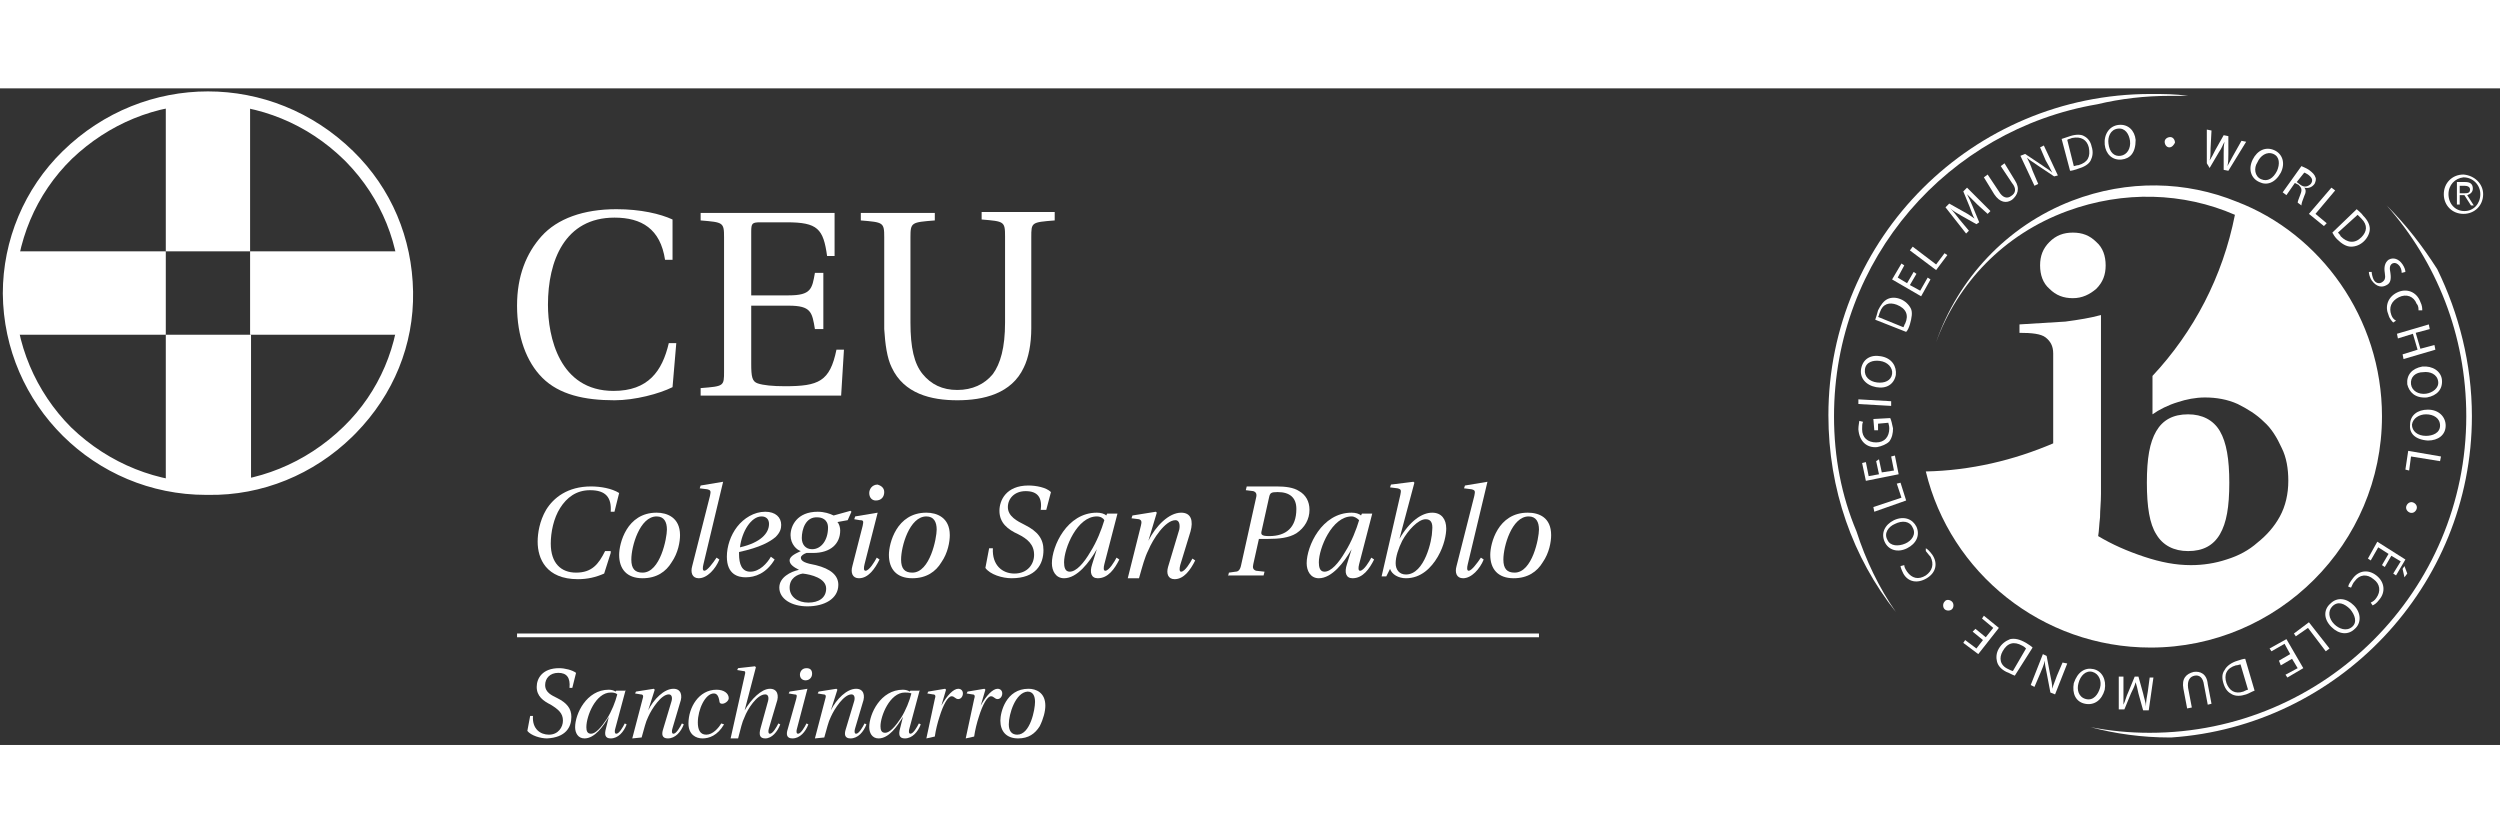
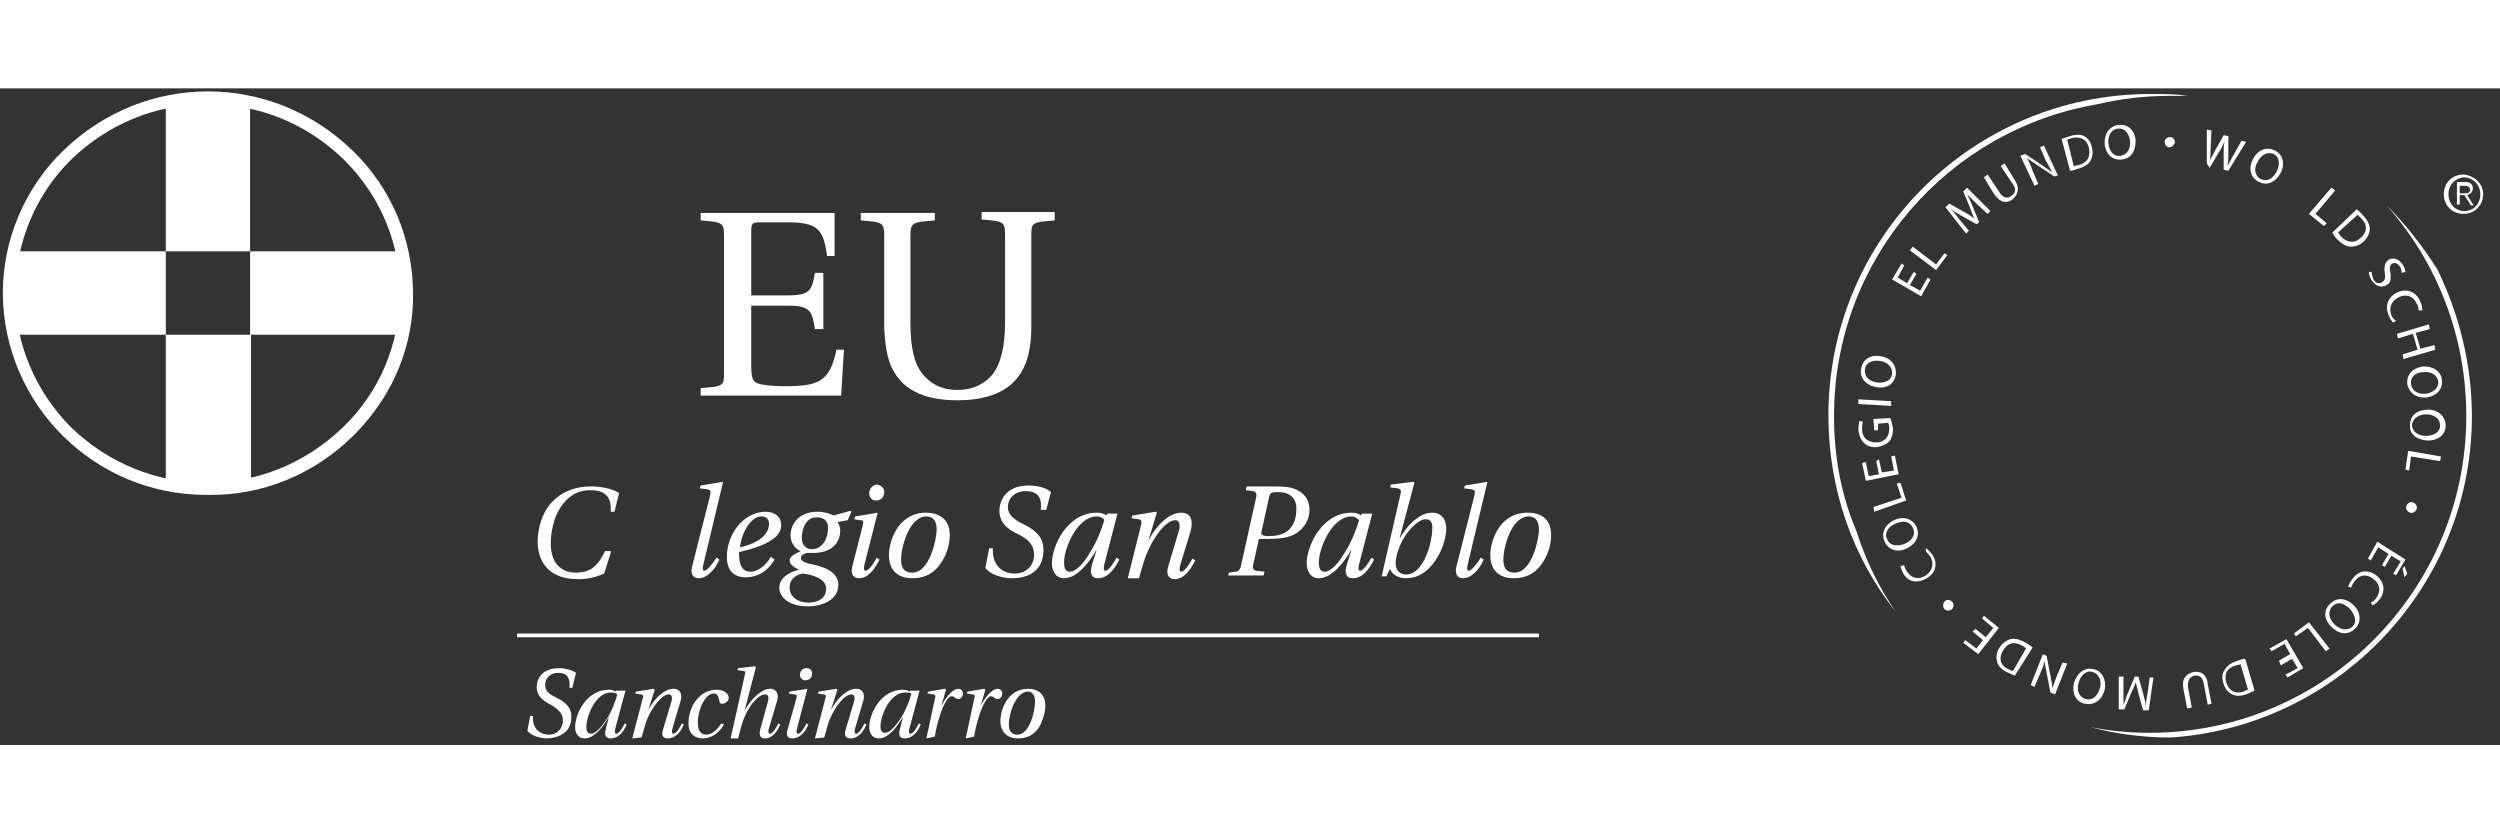
<svg xmlns="http://www.w3.org/2000/svg" version="1.1" id="LOGO_CEU_CC" x="0px" y="0px" viewBox="0 0 266.9 70.1" style="enable-background:new 0 0 266.9 70.1;" xml:space="preserve" width="180" height="60px">
  <rect x="0" y="0" width="266.9" height="70.1" fill="#333333" stroke="none" />
  <style type="text/css">
	.st0{fill:#FFFFFF;}
</style>
  <g>
    <g>
      <path class="st0" d="M256.7,52.2l-0.2-0.9l0.2-0.3l0.3,0.8L256.7,52.2z M254.3,50.9l0.7-1.2l-1.1-0.7l-0.8,1.4l-0.3-0.2l1-1.8    l3,1.9l-1,1.7l-0.3-0.2l0.8-1.3l-1-0.6l-0.7,1.2L254.3,50.9z" />
      <path class="st0" d="M250.7,53.2c0-0.2,0.2-0.5,0.5-0.9c0.6-0.8,1.6-1,2.5-0.3c0.9,0.7,1,1.8,0.3,2.6c-0.3,0.4-0.5,0.5-0.7,0.6    l-0.2-0.3c0.2-0.1,0.4-0.2,0.6-0.5c0.5-0.7,0.4-1.5-0.3-2c-0.7-0.6-1.5-0.5-2,0.2c-0.2,0.2-0.3,0.5-0.4,0.7L250.7,53.2z" />
      <path class="st0" d="M248.8,55c0.7-0.7,1.7-0.6,2.5,0.2c0.8,0.8,0.8,1.9,0.1,2.5c-0.7,0.7-1.7,0.6-2.5-0.2    C248,56.6,248.1,55.6,248.8,55L248.8,55z M249,55.3c-0.5,0.5-0.4,1.3,0.2,1.9c0.5,0.5,1.3,0.8,1.9,0.3c0.6-0.5,0.3-1.3-0.2-1.9    C250.3,55,249.6,54.7,249,55.3L249,55.3z" />
      <path class="st0" d="M248.7,59.8l-0.4,0.3l-1.9-2.5l-1.3,0.9l-0.2-0.3l1.6-1.2L248.7,59.8z" />
      <path class="st0" d="M243.3,61.1l1.2-0.7l-0.6-1.1l-1.4,0.8l-0.2-0.3l1.8-1l1.8,3.1l-1.7,1l-0.2-0.3l1.3-0.7l-0.6-1l-1.2,0.7    L243.3,61.1z" />
      <path class="st0" d="M240.7,64.3c-0.3,0.1-0.6,0.3-0.9,0.4c-0.6,0.2-1.1,0.2-1.5,0c-0.4-0.2-0.7-0.5-0.9-1.1    c-0.2-0.6-0.2-1.1,0.1-1.5c0.2-0.4,0.7-0.8,1.4-1c0.3-0.1,0.6-0.2,0.8-0.2L240.7,64.3z M239.2,61.5c-0.1,0-0.3,0.1-0.5,0.1    c-1,0.3-1.3,1-1,1.9c0.3,0.8,0.9,1.2,1.8,0.9c0.2-0.1,0.4-0.2,0.5-0.2L239.2,61.5z" />
      <path class="st0" d="M235.7,65.8l-0.4-2.1c-0.1-0.8-0.5-1.1-1-1c-0.5,0.1-0.8,0.5-0.7,1.3l0.4,2.1l-0.5,0.1l-0.4-2.1    c-0.2-1.1,0.3-1.6,1.1-1.8c0.7-0.1,1.4,0.2,1.5,1.3l0.4,2.1L235.7,65.8z" />
      <path class="st0" d="M226.7,64.2c0,0.5,0,1.1,0,1.6l0,0c0.2-0.4,0.3-0.9,0.5-1.3l0.7-1.7h0.4l0.5,1.8c0.1,0.5,0.3,1,0.3,1.4l0,0    c0-0.5,0.1-1.1,0.2-1.6l0.2-1.5h0.4l-0.5,3.5h-0.6l-0.5-1.8c-0.1-0.5-0.2-0.9-0.3-1.2l0,0c-0.1,0.4-0.3,0.8-0.5,1.2l-0.7,1.7h-0.6    v-3.5h0.5L226.7,64.2z" />
      <path class="st0" d="M223.5,62c0.9,0.2,1.4,1.1,1.2,2.2c-0.3,1.1-1.1,1.7-2.1,1.5c-1-0.2-1.4-1.1-1.2-2.2    C221.8,62.3,222.6,61.8,223.5,62L223.5,62z M223.4,62.3c-0.7-0.2-1.3,0.4-1.5,1.2c-0.2,0.7,0,1.5,0.8,1.7c0.8,0.2,1.3-0.5,1.5-1.2    C224.4,63.3,224.1,62.5,223.4,62.3L223.4,62.3z" />
      <path class="st0" d="M220.7,61.4l-1.3,3.3l-0.5-0.2l-0.4-2.1c-0.1-0.5-0.2-0.9-0.2-1.3l0,0c-0.1,0.5-0.3,0.9-0.5,1.4l-0.6,1.4    l-0.4-0.2l1.3-3.3l0.4,0.2l0.4,2.1c0.1,0.5,0.2,0.9,0.2,1.4l0,0c0.1-0.4,0.3-0.8,0.5-1.4l0.6-1.4L220.7,61.4z" />
      <path class="st0" d="M215.1,62.7c-0.3-0.1-0.6-0.3-0.9-0.4c-0.6-0.3-0.9-0.7-1-1.1c-0.1-0.4-0.1-0.9,0.2-1.4    c0.3-0.5,0.7-0.8,1.2-1c0.5-0.1,1,0,1.7,0.4c0.3,0.2,0.5,0.3,0.7,0.5L215.1,62.7z M216.3,59.8c-0.1-0.1-0.2-0.2-0.4-0.3    c-0.9-0.5-1.6-0.3-2.1,0.6c-0.4,0.7-0.3,1.5,0.6,1.9c0.2,0.1,0.4,0.2,0.5,0.2L216.3,59.8z" />
      <path class="st0" d="M210.9,57.7l1.1,0.9l0.8-1l-1.2-1l0.2-0.3l1.6,1.3l-2.2,2.8l-1.6-1.2l0.2-0.3l1.2,0.9l0.7-0.9l-1.1-0.9    L210.9,57.7z" />
      <path class="st0" d="M208.4,54.8c0.2,0.2,0.2,0.6,0,0.8c-0.2,0.2-0.6,0.2-0.8,0c-0.2-0.2-0.2-0.6,0-0.8    C207.8,54.5,208.2,54.6,208.4,54.8L208.4,54.8z" />
      <path class="st0" d="M205.6,49.1c0.2,0.1,0.4,0.3,0.7,0.7c0.6,0.9,0.4,1.9-0.6,2.5c-1,0.6-2,0.4-2.5-0.5c-0.2-0.4-0.3-0.7-0.3-0.8    l0.4-0.1c0,0.2,0.1,0.4,0.3,0.7c0.5,0.7,1.2,0.9,2,0.4c0.7-0.5,0.9-1.2,0.5-2c-0.2-0.2-0.4-0.5-0.5-0.6L205.6,49.1z" />
      <path class="st0" d="M204.6,46.8c0.4,0.9,0,1.8-1,2.3c-1,0.5-2,0.2-2.4-0.7c-0.4-0.9,0-1.8,1-2.3C203.3,45.6,204.2,46,204.6,46.8    L204.6,46.8z M204.2,46.9c-0.3-0.7-1.1-0.8-1.9-0.4c-0.7,0.3-1.2,1-0.8,1.7c0.3,0.7,1.2,0.7,1.9,0.4S204.6,47.6,204.2,46.9    L204.2,46.9z" />
      <path class="st0" d="M200.1,45.2l-0.1-0.5l3-1l-0.5-1.5l0.4-0.1l0.6,1.9L200.1,45.2z" />
      <path class="st0" d="M200.6,39.6l0.3,1.4l1.3-0.2l-0.3-1.5l0.4-0.1l0.4,2l-3.5,0.7l-0.4-1.9l0.4-0.1l0.3,1.5l1.1-0.2l-0.3-1.4    L200.6,39.6z" />
      <path class="st0" d="M201.8,35.2c0.1,0.2,0.2,0.6,0.3,1.1c0,0.5-0.1,1-0.4,1.4c-0.3,0.3-0.8,0.5-1.3,0.6c-1.1,0.1-1.9-0.6-2-1.9    c0-0.4,0.1-0.8,0.1-0.9l0.4,0.1c-0.1,0.2-0.1,0.4-0.1,0.8c0,0.9,0.6,1.4,1.5,1.4s1.4-0.6,1.4-1.5c0-0.3-0.1-0.5-0.1-0.6l-1.1,0.1    v0.7h-0.4l-0.1-1.2L201.8,35.2z" />
      <path class="st0" d="M198.4,33.2l3.5,0.2v0.5l-3.5-0.2V33.2z" />
      <path class="st0" d="M202.4,30.6c-0.2,1-1,1.5-2.1,1.3c-1.1-0.2-1.8-1-1.6-2c0.2-1,1-1.5,2.1-1.3C202,28.8,202.5,29.7,202.4,30.6    L202.4,30.6z M202,30.5c0.1-0.7-0.5-1.3-1.3-1.4c-0.7-0.1-1.5,0.1-1.6,0.9c-0.1,0.8,0.5,1.3,1.3,1.4    C201.2,31.5,201.9,31.2,202,30.5L202,30.5z" />
-       <path class="st0" d="M200.2,24.7c0.1-0.3,0.2-0.6,0.3-1c0.3-0.6,0.6-1,1-1.2s0.9-0.2,1.4,0c0.5,0.2,0.9,0.6,1.1,1    c0.2,0.4,0.1,1-0.1,1.7c-0.1,0.3-0.2,0.6-0.4,0.8L200.2,24.7z M203.2,25.5c0.1-0.1,0.1-0.3,0.2-0.4c0.4-0.9,0.1-1.6-0.9-2    c-0.8-0.3-1.5-0.1-1.8,0.8c-0.1,0.2-0.1,0.4-0.2,0.5L203.2,25.5z" />
      <path class="st0" d="M204.6,19.8l-0.7,1.2l1.1,0.6l0.8-1.4l0.3,0.2l-1,1.8l-3.1-1.8l1-1.7l0.3,0.2l-0.7,1.3l1,0.6l0.7-1.2    L204.6,19.8z" />
      <path class="st0" d="M203.9,17.3l0.3-0.4l2.5,1.9l0.9-1.2l0.3,0.2l-1.2,1.6L203.9,17.3z" />
      <path class="st0" d="M211.1,12.4c-0.4-0.4-0.8-0.8-1.1-1.1l0,0c0.2,0.4,0.4,0.8,0.6,1.3l0.7,1.7l-0.3,0.2l-1.6-0.9    c-0.5-0.3-0.9-0.5-1.2-0.8l0,0c0.3,0.3,0.7,0.8,1,1.2l1,1.2l-0.3,0.3l-2.2-2.8l0.4-0.4l1.6,0.9c0.4,0.2,0.8,0.5,1.1,0.7l0,0    c-0.2-0.3-0.3-0.7-0.5-1.2l-0.7-1.7l0.4-0.4l2.5,2.5l-0.3,0.3L211.1,12.4z" />
      <path class="st0" d="M212.2,9.2l1.2,1.8c0.4,0.7,0.9,0.8,1.3,0.5c0.5-0.3,0.6-0.8,0.1-1.4l-1.2-1.8l0.4-0.3l1.1,1.8    c0.6,0.9,0.3,1.6-0.3,2.1c-0.6,0.4-1.3,0.3-1.9-0.6l-1.1-1.8L212.2,9.2z" />
      <path class="st0" d="M217.2,10.4l-1.5-3.2l0.5-0.2l1.8,1.2c0.4,0.3,0.8,0.5,1.1,0.8l0,0c-0.2-0.4-0.4-0.8-0.7-1.3l-0.6-1.4    l0.4-0.2l1.5,3.2l-0.4,0.1l-1.8-1.2c-0.4-0.3-0.8-0.5-1.1-0.8l0,0c0.2,0.4,0.4,0.8,0.6,1.4l0.6,1.4L217.2,10.4z" />
      <path class="st0" d="M220.1,5.4c0.3-0.1,0.6-0.2,0.9-0.3c0.6-0.2,1.2-0.2,1.5,0c0.4,0.2,0.7,0.6,0.8,1.1c0.2,0.6,0.1,1.1-0.1,1.5    c-0.2,0.4-0.7,0.7-1.4,0.9c-0.3,0.1-0.6,0.2-0.8,0.2L220.1,5.4z M221.4,8.3c0.1,0,0.3-0.1,0.5-0.1c1-0.3,1.3-0.9,1.1-1.9    c-0.2-0.8-0.8-1.2-1.8-1c-0.2,0.1-0.4,0.1-0.5,0.2L221.4,8.3z" />
      <path class="st0" d="M226.5,7.6c-1,0.1-1.7-0.6-1.8-1.6c-0.1-1.1,0.5-2,1.5-2.1c1-0.1,1.7,0.6,1.8,1.6    C228,6.9,227.4,7.5,226.5,7.6L226.5,7.6z M226.4,7.2c0.7-0.1,1.1-0.8,1-1.6c-0.1-0.7-0.5-1.4-1.3-1.3c-0.8,0.1-1.1,0.9-1,1.6    C225.2,6.8,225.7,7.3,226.4,7.2L226.4,7.2z" />
      <path class="st0" d="M231.6,6.3c-0.3,0-0.5-0.3-0.5-0.6c0-0.3,0.3-0.5,0.6-0.5s0.5,0.3,0.5,0.6C232.1,6,231.9,6.3,231.6,6.3    L231.6,6.3z" />
      <path class="st0" d="M235.6,8V4.4l0.5,0.1L236,6.4c0,0.5,0,0.9-0.1,1.3l0,0c0.2-0.3,0.4-0.7,0.6-1.1l0.9-1.6l0.5,0.1v1.9    c0,0.4,0,0.9-0.1,1.3l0,0c0.2-0.4,0.4-0.7,0.6-1.1l0.9-1.6l0.5,0.1l-1.9,3.1l-0.5-0.1V6.9c0-0.5,0-0.8,0.1-1.2l0,0    c-0.2,0.3-0.3,0.7-0.6,1.1l-1,1.7L235.6,8z" />
      <path class="st0" d="M241.2,10c-0.9-0.4-1.2-1.4-0.7-2.4s1.4-1.4,2.3-1s1.2,1.4,0.7,2.4C242.9,10.1,242,10.4,241.2,10L241.2,10z     M241.4,9.7c0.7,0.3,1.3-0.1,1.7-0.9c0.3-0.7,0.3-1.5-0.4-1.8c-0.7-0.3-1.4,0.2-1.7,0.9C240.6,8.5,240.7,9.4,241.4,9.7L241.4,9.7z    " />
-       <path class="st0" d="M245.7,8.3c0.2,0.1,0.5,0.2,0.8,0.4c0.4,0.3,0.6,0.5,0.7,0.8c0.1,0.2,0,0.5-0.1,0.7c-0.3,0.4-0.7,0.5-1.1,0.4    l0,0c0.2,0.2,0.2,0.5,0,0.9c-0.2,0.5-0.3,0.8-0.3,1l-0.4-0.3c0-0.1,0.1-0.4,0.3-0.9c0.2-0.5,0.1-0.7-0.2-1l-0.4-0.2l-0.9,1.3    l-0.4-0.3L245.7,8.3z M245.2,10l0.4,0.3c0.4,0.3,0.8,0.2,1.1-0.1c0.3-0.4,0.1-0.7-0.3-1C246.2,9.1,246.1,9,246,9L245.2,10z" />
      <path class="st0" d="M248.9,10.6l0.4,0.3l-2.1,2.5l1.2,1l-0.3,0.3l-1.6-1.3L248.9,10.6z" />
      <path class="st0" d="M251.6,12.9c0.2,0.2,0.5,0.4,0.7,0.7c0.5,0.5,0.7,1,0.7,1.4c0,0.4-0.2,0.9-0.6,1.3c-0.4,0.4-0.9,0.6-1.4,0.6    c-0.5,0-1-0.3-1.5-0.8c-0.2-0.2-0.4-0.5-0.5-0.7L251.6,12.9z M249.6,15.4c0.1,0.1,0.2,0.2,0.3,0.4c0.7,0.7,1.5,0.8,2.2,0.1    c0.6-0.6,0.7-1.3,0-2c-0.2-0.2-0.3-0.3-0.4-0.4L249.6,15.4z" />
      <path class="st0" d="M253.2,19.6c0,0.2,0.1,0.6,0.2,0.8c0.2,0.4,0.6,0.5,0.9,0.3s0.4-0.4,0.3-1c-0.1-0.6,0-1.1,0.4-1.4    c0.5-0.3,1.1-0.1,1.5,0.5c0.2,0.3,0.3,0.6,0.3,0.8l-0.4,0.1c0-0.1,0-0.4-0.2-0.7c-0.3-0.4-0.6-0.4-0.8-0.3c-0.3,0.2-0.3,0.5-0.2,1    c0.1,0.7,0,1.1-0.4,1.3c-0.5,0.3-1.1,0.2-1.6-0.5c-0.2-0.3-0.3-0.7-0.3-0.9L253.2,19.6z" />
      <path class="st0" d="M255.5,25c-0.1-0.1-0.4-0.4-0.5-0.8c-0.4-0.9-0.1-1.9,0.9-2.4c1-0.5,2.1-0.1,2.5,1c0.2,0.4,0.2,0.7,0.2,0.9    h-0.4c0-0.2,0-0.5-0.2-0.7c-0.3-0.8-1.1-1.1-1.9-0.7c-0.8,0.4-1.1,1.1-0.8,1.9c0.1,0.3,0.3,0.5,0.5,0.6L255.5,25z" />
      <path class="st0" d="M259.4,25.7l-1.5,0.4l0.5,1.7l1.5-0.4l0.1,0.5l-3.4,1l-0.1-0.5l1.6-0.5l-0.5-1.7l-1.6,0.5l-0.1-0.5l3.4-1    L259.4,25.7z" />
      <path class="st0" d="M257,31.6c-0.1-1,0.5-1.7,1.6-1.9c1.1-0.1,2,0.5,2.1,1.4c0.1,1-0.5,1.7-1.6,1.9    C257.8,33.1,257.2,32.4,257,31.6L257,31.6z M257.4,31.6c0.1,0.7,0.8,1.1,1.6,1c0.7-0.1,1.4-0.6,1.3-1.3c-0.1-0.8-0.9-1.1-1.6-1    C257.9,30.3,257.3,30.8,257.4,31.6L257.4,31.6z" />
      <path class="st0" d="M257.3,35.9c0-1,0.8-1.6,1.9-1.6c1.2,0,1.9,0.8,1.9,1.7c0,1-0.8,1.6-1.9,1.6    C257.8,37.5,257.2,36.8,257.3,35.9L257.3,35.9z M257.5,35.9c0,0.7,0.6,1.2,1.5,1.2c0.7,0,1.5-0.3,1.5-1.1s-0.7-1.2-1.5-1.2    C258.3,34.8,257.6,35.2,257.5,35.9L257.5,35.9z" />
      <path class="st0" d="M260.6,39.3l-0.1,0.5l-3.1-0.5l-0.2,1.5l-0.4-0.1l0.3-2L260.6,39.3z" />
      <path class="st0" d="M256.9,44.6c0.1-0.3,0.4-0.5,0.7-0.4c0.3,0.1,0.5,0.4,0.4,0.7s-0.4,0.5-0.7,0.4    C257,45.2,256.8,44.9,256.9,44.6L256.9,44.6z" />
    </g>
    <g>
-       <path class="st0" d="M254.3,35c0,13.6-11.1,24.7-24.7,24.7c-11.6,0-21.4-8-24-18.8c4.8-0.1,9.4-1.2,13.6-3v-9.6    c0-0.8-0.3-1.3-0.8-1.7c-0.5-0.4-1.5-0.5-2.8-0.5v-0.9c1.8-0.1,3.4-0.2,4.9-0.3c1.5-0.2,2.7-0.4,3.8-0.7v14c0,0.8,0,1.7,0,2.5    s0,1.8,0,2.6c0,0.9-0.1,1.7-0.1,2.5c-0.1,0.8-0.1,1.4-0.2,2c1.5,0.9,3.1,1.6,4.9,2.2c1.8,0.6,3.4,0.9,5,0.9c1.3,0,2.6-0.2,3.8-0.6    c1.3-0.4,2.4-1,3.3-1.8c1-0.8,1.8-1.7,2.4-2.8c0.6-1.1,0.9-2.4,0.9-3.8c0-1.3-0.2-2.5-0.7-3.5c-0.5-1.1-1.1-2.1-1.9-2.8    c-0.8-0.8-1.8-1.4-2.8-1.9c-1.1-0.5-2.3-0.7-3.5-0.7c-1,0-2,0.2-2.9,0.5c-1,0.3-2,0.8-2.7,1.3v-4.1c4.4-4.7,7.5-10.6,8.8-17.2    c-5.5-2.4-11.9-2.6-17.9-0.4c-6.8,2.5-11.7,7.7-14,14c2.3-6.7,7.5-12.4,14.5-15.1c6-2.3,12.2-2.1,17.6,0.1l0,0    C247.7,15.5,254.3,24.5,254.3,35z M230.2,47.6c0.7,1.2,1.9,1.8,3.4,1.8c1.6,0,2.7-0.6,3.4-1.8c0.7-1.2,1-2.9,1-5.5    c0-2.5-0.3-4.3-1-5.5c-0.7-1.2-1.9-1.8-3.4-1.8c-1.6,0-2.7,0.6-3.4,1.8s-1,2.9-1,5.5C229.2,44.7,229.5,46.5,230.2,47.6z     M223.8,21.4c0.7-0.7,1-1.5,1-2.5c0-1-0.3-1.9-1-2.5c-0.7-0.7-1.5-1-2.5-1c-1,0-1.8,0.3-2.5,1c-0.7,0.7-1,1.5-1,2.5    c0,1,0.3,1.9,1,2.5c0.7,0.7,1.5,1,2.5,1C222.3,22.4,223.1,22,223.8,21.4z" />
-     </g>
+       </g>
    <g>
      <path class="st0" d="M254.8,12.5c5.3,6,8.5,13.8,8.5,22.5c0,18.6-15.1,33.8-33.8,33.8c-2.2,0-4.2-0.2-6.3-0.6    c2.6,0.7,5.5,1.1,8.4,1.1c0.1,0,0.1,0,0.2,0c17.8-1.2,32.1-16.1,32.1-34.3c0-5.6-1.4-11-3.7-15.7    C258.6,16.8,256.9,14.6,254.8,12.5z" />
      <path class="st0" d="M195.8,35c0-16.8,12.2-30.6,28.1-33.3c2.5-0.6,5.1-0.9,7.8-0.9c0.6,0,1.3,0,1.9,0c-1.4-0.2-2.6-0.2-4-0.2    c-19,0-34.4,15.4-34.4,34.3c0,7.9,2.6,15.2,7.2,21c-1.8-2.6-3.2-5.5-4.2-8.6C196.6,43.5,195.8,39.4,195.8,35z" />
    </g>
    <path class="st0" d="M265.1,11.3c0,1.2-0.9,2.1-2.1,2.1s-2.1-0.9-2.1-2.1s0.9-2.1,2.1-2.1C264.2,9.3,265.1,10.2,265.1,11.3z    M261.4,11.3c0,1,0.7,1.8,1.7,1.8c1,0,1.7-0.8,1.7-1.8S264,9.5,263,9.5C262.1,9.6,261.4,10.3,261.4,11.3z M262.6,12.4h-0.3v-2.4   h0.9c0.5,0,0.8,0.2,0.8,0.7c0,0.4-0.3,0.6-0.6,0.7l0.7,1.1h-0.3l-0.7-1.1h-0.5V12.4z M263,11.2c0.4,0,0.7,0,0.7-0.4   c0-0.3-0.3-0.4-0.6-0.4h-0.5v0.8H263z" />
  </g>
  <g id="LOGO_CEU_00000049201650367441702620000007844843958342205860_">
    <g>
      <g>
        <g>
          <rect x="55.2" y="58.2" class="st0" width="109.1" height="0.4" />
        </g>
-         <path class="st0" d="M71.8,18.3H71c-0.5-3.3-2.5-4.5-5.4-4.5c-5.3,0-7.1,4.6-7.1,9.3c0,3.4,1.2,9.2,7,9.2c3.7,0,5.2-2.1,5.9-5.1     h0.8l-0.4,4.7c-1.4,0.7-4,1.4-6.2,1.4c-3.2,0-5.9-0.6-7.7-2.4c-1.7-1.7-2.7-4.4-2.7-7.7c0-3.2,1-5.6,2.6-7.4     c1.7-1.9,4.5-2.9,8-2.9c2.6,0,4.7,0.5,6,1.1V18.3z" />
        <path class="st0" d="M89.1,13.3v4.6h-0.8c-0.4-2.9-1-3.6-4.3-3.6h-2.8c-0.9,0-1,0.1-1,1v6.8h4c2.4,0,2.5-0.7,2.8-2.4h0.9v6h-0.9     c-0.3-1.8-0.4-2.5-2.8-2.5h-4v6.2c0,1.4,0.1,1.9,0.7,2.1c0.6,0.2,1.6,0.3,2.9,0.3c3.6,0,4.8-0.5,5.5-3.9h0.8l-0.3,4.9h-15V32     c2.5-0.2,2.5-0.2,2.5-1.8V15.9c0-1.6-0.1-1.6-2.5-1.8v-0.8H89.1z" />
        <path class="st0" d="M112.6,13.3v0.8c-2.5,0.2-2.5,0.2-2.5,1.8v9.7c0,1.7-0.3,3.2-0.8,4.2c-1.3,2.8-4.3,3.5-7.1,3.5     c-2.8,0-5.7-0.7-7-3.5c-0.5-1-0.7-2.5-0.8-4.1v-9.8c0-1.6-0.1-1.6-2.5-1.8v-0.8h7.9v0.8c-2.5,0.2-2.6,0.2-2.6,1.8V25     c0,2.7,0.4,4.4,1.3,5.5c0.9,1.1,2.1,1.7,3.7,1.7c1.6,0,2.9-0.6,3.8-1.7c0.8-1.1,1.3-2.8,1.3-5.5v-9.2c0-1.6-0.1-1.6-2.5-1.8v-0.8     H112.6z" />
        <g>
          <g>
            <g>
              <path class="st0" d="M65.2,49.6l-0.7,2.2c-0.9,0.4-1.8,0.6-2.8,0.6c-3.4,0-4.3-2.2-4.3-4c0-0.9,0.2-2.2,0.9-3.4        c0.8-1.3,2.3-2.5,4.8-2.5c1,0,2.2,0.2,3,0.7l-0.5,2h-0.4c0.1-1.5-0.5-2.3-2.2-2.3c-1.5,0-2.5,0.8-3.2,1.9        c-0.7,1.1-1,2.6-1,3.8c0,2.1,1.1,3.1,2.7,3.1c1.7,0,2.4-0.9,3.1-2.3H65.2z" />
-               <path class="st0" d="M72.6,47.7c0,0.7-0.2,1.9-0.9,2.9c-0.6,1-1.6,1.7-3.1,1.7c-1.7,0-2.5-1-2.5-2.5c0-1.2,0.8-4.5,4-4.5        C71.2,45.3,72.6,45.8,72.6,47.7z M67.4,50.3c0,1,0.4,1.4,1.2,1.4c1.9,0,2.6-3.7,2.6-4.6c0-0.8-0.3-1.4-1.1-1.4        C68.3,45.7,67.4,48.9,67.4,50.3z" />
              <path class="st0" d="M77.2,42L77.2,42l-2.1,8.8c-0.1,0.4-0.1,0.7,0.1,0.7c0.3,0,0.9-0.8,1.3-1.4l0.3,0.2c-0.4,1-1.3,2-2.2,2        c-0.7,0-0.9-0.6-0.7-1.3l1.9-7.5c0.1-0.5,0.1-0.6-0.3-0.7l-0.8-0.1l0.1-0.3L77.2,42z" />
              <path class="st0" d="M82.7,50.3c-0.9,1.5-2.1,1.9-3.1,1.9c-0.8,0-2-0.3-2-2.2c0-1.1,0.4-2.3,1.1-3.2c0.7-0.9,1.8-1.6,3-1.6        c1.1,0,1.7,0.6,1.7,1.4c0,0.4-0.1,0.8-0.6,1.3c-0.6,0.5-1.6,1.1-3.9,1.6c0,0.1,0,0.1,0,0.2c0,1.1,0.3,1.9,1.2,1.9        c1,0,1.8-0.9,2.2-1.6L82.7,50.3z M82.1,46.5c0-0.5-0.3-0.8-0.8-0.8c-1.1,0-2.1,1.6-2.3,3.3C81.2,48.5,82.1,47.5,82.1,46.5z" />
              <path class="st0" d="M90.8,45.1l0.1,0.1l-0.4,0.9l-1.1,0.2c0.2,0.2,0.3,0.6,0.3,0.9c0,1.4-1,2.4-2.9,2.4c-0.2,0-0.5,0-0.7,0        c-0.3,0.1-0.6,0.3-0.6,0.5c0,0.4,0.5,0.6,1.6,0.8c1.6,0.4,2.4,1.1,2.4,2.1c0,1.5-1.5,2.3-3.3,2.3c-1.7,0-3-0.8-3-2        c0-1.1,1.2-1.7,2.1-1.9v0c-0.6-0.3-1-0.6-1-1c0-0.5,0.8-0.8,1.2-1v0c-0.4-0.1-1.1-0.7-1.1-1.7c0-1,0.7-2.5,2.9-2.5        c0.7,0,1.3,0.2,1.7,0.4L90.8,45.1z M88.2,53.4c0-1.1-1.6-1.5-2.5-1.6c-0.6,0.1-1.4,0.5-1.4,1.5c0,1,0.9,1.6,2,1.6        C87.4,54.9,88.2,54.4,88.2,53.4z M85.6,48c0,0.7,0.4,1.2,1.1,1.2c1,0,1.7-1,1.7-2.3c0-0.9-0.7-1.1-1.1-1.1        C86,45.7,85.6,47.1,85.6,48z" />
              <path class="st0" d="M93.7,45.3L93.7,45.3l-1.4,5.5c-0.1,0.4-0.1,0.7,0.1,0.7c0.4,0,1-1,1.2-1.4l0.3,0.2c-0.5,1-1.2,2-2.2,2        c-0.7,0-0.9-0.6-0.7-1.3l1.1-4.3c0.1-0.5,0.1-0.6-0.3-0.6L91.2,46l0.1-0.3L93.7,45.3z M94.4,43.1c0,0.5-0.3,0.9-0.9,0.9        c-0.4,0-0.7-0.3-0.7-0.8c0-0.4,0.3-0.9,0.9-0.9C94,42.4,94.4,42.6,94.4,43.1z" />
              <path class="st0" d="M101.4,47.7c0,0.7-0.2,1.9-0.9,2.9c-0.6,1-1.6,1.7-3.1,1.7c-1.7,0-2.5-1-2.5-2.5c0-1.2,0.8-4.5,4-4.5        C100,45.3,101.4,45.8,101.4,47.7z M96.2,50.3c0,1,0.4,1.4,1.2,1.4c1.9,0,2.6-3.7,2.6-4.6c0-0.8-0.3-1.4-1.1-1.4        C97.1,45.7,96.2,48.9,96.2,50.3z" />
              <path class="st0" d="M111.1,45.1c0.2-1.4-0.3-2.1-1.6-2.1c-1.2,0-1.9,0.8-1.9,1.7c0,1,1,1.5,1.8,1.9c1.4,0.7,2,1.5,2,2.7        c0,1.5-0.8,3-3.4,3c-1,0-2.3-0.4-2.8-1.1l0.4-2.1h0.4c-0.1,1.8,1,2.7,2.3,2.7c1.4,0,2.1-1,2.1-2c0-1.1-0.7-1.7-1.7-2.2        c-1.1-0.5-2-1.2-2-2.5c0-1.1,0.7-2.7,3.1-2.7c0.8,0,1.9,0.2,2.4,0.7l-0.5,1.9H111.1z" />
              <path class="st0" d="M119.3,45.4l-1.4,5.4c-0.1,0.4-0.1,0.7,0.1,0.7c0.4,0,1-1,1.2-1.4l0.3,0.2c-0.5,1-1.2,2-2.3,2        c-0.7,0-0.9-0.6-0.6-1.5l0.5-1.6h0c-0.8,1.4-2.1,3.1-3.5,3.1c-0.9,0-1.3-0.8-1.3-1.6c0-1.8,1.6-5.4,4.8-5.4        c0.4,0,0.8,0.1,1,0.3l0.1-0.2H119.3z M117.1,45.7c-2.1,0-3.5,3.4-3.5,4.9c0,0.5,0.1,1,0.6,1c0.7,0,1.5-0.9,2.2-2.1        c0.7-1.1,1.2-2.4,1.5-3.4C117.8,45.9,117.5,45.7,117.1,45.7z" />
              <path class="st0" d="M120.4,52.3l1.4-5.6c0.1-0.4,0.1-0.6-0.2-0.7l-0.8-0.1l0.1-0.3l2.5-0.4l0.1,0.1l-0.9,3h0        c0.8-1.6,2.2-3,3.5-3c1.1,0,1.3,0.9,1,2l-1.1,3.6c-0.1,0.4-0.1,0.7,0.1,0.7c0.4,0,1-1,1.2-1.4l0.3,0.2c-0.5,1-1.2,2-2.2,2        c-0.7,0-0.9-0.6-0.7-1.3l1.2-4c0.1-0.5,0-1-0.4-1c-1.1,0-2.4,2-2.9,3.2c-0.4,0.8-0.6,1.6-1,3L120.4,52.3z" />
            </g>
          </g>
        </g>
        <g>
          <g>
            <g>
              <path class="st0" d="M131.1,52.1l0.1-0.4l0.7-0.1c0.3,0,0.5-0.2,0.6-0.7l1.6-7.2c0.1-0.4,0-0.6-0.3-0.7l-0.8-0.1l0.1-0.4h3.2        c0.9,0,1.8,0.1,2.4,0.5c0.7,0.4,1.1,1.1,1.1,2c0,1-0.5,1.9-1.4,2.5c-0.8,0.5-1.9,0.6-3,0.6h-1l-0.6,2.7        c-0.1,0.4,0,0.6,0.3,0.7l0.9,0.1l-0.1,0.4H131.1z M134.7,47.2c-0.1,0.4-0.1,0.6,0.8,0.6c1.8,0,2.9-0.9,2.9-2.9        c0-1.2-0.7-1.8-2-1.8c-0.7,0-0.8,0.1-0.9,0.5L134.7,47.2z" />
            </g>
          </g>
        </g>
        <g>
          <g>
            <g>
              <path class="st0" d="M146.5,45.4l-1.4,5.4c-0.1,0.4-0.1,0.7,0.1,0.7c0.4,0,1-1,1.2-1.4l0.3,0.2c-0.5,1-1.2,2-2.3,2        c-0.7,0-0.9-0.6-0.6-1.5l0.5-1.6h0c-0.8,1.4-2.1,3.1-3.5,3.1c-0.9,0-1.3-0.8-1.3-1.6c0-1.8,1.6-5.4,4.8-5.4        c0.4,0,0.8,0.1,1,0.3l0.1-0.2H146.5z M144.3,45.7c-2.1,0-3.5,3.4-3.5,4.9c0,0.5,0.1,1,0.6,1c0.7,0,1.5-0.9,2.2-2.1        c0.7-1.1,1.2-2.4,1.5-3.4C144.9,45.9,144.6,45.7,144.3,45.7z" />
              <path class="st0" d="M149.4,48.1L149.4,48.1c1.1-1.9,2.4-2.8,3.5-2.8c1,0,1.5,0.7,1.5,1.7c0,0.6-0.2,1.8-0.9,3        c-0.7,1.2-1.8,2.3-3.4,2.3c-0.8,0-1.5-0.4-1.7-1l-0.4,0.8h-0.5l2-8.7c0.1-0.5,0.1-0.6-0.3-0.7l-0.8-0.1l0.1-0.3l2.4-0.3        l0.1,0.1L149.4,48.1z M152.2,46c-0.8,0-1.9,1.2-2.5,2.3c-0.4,0.8-0.7,1.7-0.7,2.4c0,0.7,0.4,1.2,1.1,1.2c2,0,2.8-3.7,2.8-4.7        C153,46.3,152.7,46,152.2,46z" />
              <path class="st0" d="M158.8,42L158.8,42l-2.1,8.8c-0.1,0.4-0.1,0.7,0.1,0.7c0.3,0,0.9-0.8,1.3-1.4l0.3,0.2c-0.4,1-1.3,2-2.2,2        c-0.7,0-0.9-0.6-0.7-1.3l1.9-7.5c0.1-0.5,0.1-0.6-0.3-0.7l-0.8-0.1l0.1-0.3L158.8,42z" />
              <path class="st0" d="M165.6,47.7c0,0.7-0.2,1.9-0.9,2.9c-0.6,1-1.6,1.7-3.1,1.7c-1.7,0-2.5-1-2.5-2.5c0-1.2,0.8-4.5,4-4.5        C164.3,45.3,165.6,45.8,165.6,47.7z M160.5,50.3c0,1,0.4,1.4,1.2,1.4c1.9,0,2.6-3.7,2.6-4.6c0-0.8-0.3-1.4-1.1-1.4        C161.4,45.7,160.5,48.9,160.5,50.3z" />
            </g>
          </g>
        </g>
      </g>
      <g>
        <path class="st0" d="M60.8,64c0.1-1.1-0.3-1.6-1.2-1.6c-0.9,0-1.4,0.6-1.4,1.3c0,0.8,0.7,1.1,1.3,1.4c1,0.5,1.5,1.1,1.5,2     c0,1.1-0.6,2.2-2.6,2.3c-0.7,0-1.7-0.3-2.1-0.8l0.3-1.6h0.3c-0.1,1.4,0.8,2,1.7,2c1,0,1.5-0.8,1.5-1.5c0-0.8-0.5-1.2-1.3-1.7     c-0.8-0.4-1.5-0.9-1.5-1.9c0-0.9,0.6-2,2.4-2c0.6,0,1.4,0.2,1.8,0.5L61.1,64H60.8z" />
        <path class="st0" d="M66.8,64.2l-1.1,4.1c-0.1,0.3-0.1,0.6,0.1,0.6c0.3,0,0.7-0.7,0.9-1.1l0.2,0.1c-0.3,0.8-0.9,1.5-1.7,1.5     c-0.6,0-0.7-0.4-0.5-1.1l0.3-1.2h0c-0.6,1-1.5,2.3-2.6,2.3c-0.7,0-1-0.6-1-1.2c0-1.4,1.2-4,3.6-4c0.3,0,0.6,0.1,0.7,0.2l0.1-0.1     H66.8z M65.2,64.5c-1.6,0-2.6,2.5-2.6,3.7c0,0.4,0.1,0.7,0.5,0.7c0.5,0,1.1-0.7,1.7-1.6c0.5-0.8,0.9-1.8,1.1-2.6     C65.7,64.5,65.4,64.5,65.2,64.5z" />
        <path class="st0" d="M67.5,69.4l1.1-4.2c0.1-0.3,0.1-0.5-0.2-0.5l-0.6-0.1l0.1-0.2l1.9-0.3l0.1,0.1l-0.7,2.2h0     c0.6-1.2,1.7-2.3,2.7-2.3c0.8,0,1,0.7,0.7,1.5l-0.8,2.7c-0.1,0.3-0.1,0.6,0.1,0.6c0.3,0,0.7-0.7,0.9-1.1l0.2,0.1     c-0.3,0.8-0.9,1.5-1.7,1.5c-0.6,0-0.7-0.4-0.5-1l0.9-3c0.1-0.4,0-0.7-0.3-0.7c-0.8,0-1.8,1.5-2.2,2.4c-0.3,0.6-0.4,1.2-0.7,2.2     L67.5,69.4z" />
        <path class="st0" d="M77.3,67.9c-0.7,1.2-1.6,1.5-2.3,1.5c-0.7,0-1.5-0.4-1.5-1.6c0-1.7,1.1-3.6,3-3.6c0.8,0,1.3,0.4,1.3,0.9     c0,0.3-0.4,0.6-0.7,0.6c-0.2,0-0.3-0.1-0.3-0.3c-0.1-0.6-0.3-0.8-0.6-0.8c-0.9,0-1.7,1.7-1.7,3.1c0,0.7,0.2,1.3,0.9,1.3     c0.7,0,1.3-0.7,1.6-1.2L77.3,67.9z" />
        <path class="st0" d="M79.5,66.4L79.5,66.4c0.7-1.2,1.8-2.3,2.7-2.3c0.8,0,1,0.7,0.7,1.5l-0.8,2.7c-0.1,0.3-0.1,0.6,0.1,0.6     c0.3,0,0.7-0.7,0.9-1.1l0.2,0.1c-0.3,0.8-0.9,1.5-1.6,1.5c-0.6,0-0.7-0.4-0.5-1.1l0.8-2.9c0.1-0.4,0-0.7-0.3-0.7     c-0.9,0-1.9,1.6-2.2,2.4c-0.3,0.6-0.4,1.2-0.7,2.3L78,69.4l1.5-6.7c0.1-0.4,0.1-0.5-0.2-0.5l-0.6-0.1l0.1-0.2l1.8-0.2l0.1,0.1     L79.5,66.4z" />
        <path class="st0" d="M86.2,64.1L86.2,64.1l-1.1,4.2c-0.1,0.3-0.1,0.6,0.1,0.6c0.3,0,0.7-0.7,0.9-1.1l0.2,0.1     c-0.3,0.8-0.9,1.5-1.7,1.5c-0.6,0-0.7-0.4-0.5-1l0.9-3.2c0.1-0.4,0.1-0.5-0.2-0.5l-0.6-0.1l0.1-0.2L86.2,64.1z M86.7,62.5     c0,0.4-0.3,0.7-0.7,0.7c-0.3,0-0.6-0.2-0.6-0.6c0-0.3,0.2-0.7,0.7-0.7C86.5,61.9,86.7,62.1,86.7,62.5z" />
        <path class="st0" d="M87,69.4l1.1-4.2c0.1-0.3,0.1-0.5-0.2-0.5l-0.6-0.1l0.1-0.2l1.9-0.3l0.1,0.1l-0.7,2.2h0     c0.6-1.2,1.7-2.3,2.7-2.3c0.8,0,1,0.7,0.7,1.5l-0.8,2.7c-0.1,0.3-0.1,0.6,0.1,0.6c0.3,0,0.7-0.7,0.9-1.1l0.2,0.1     c-0.3,0.8-0.9,1.5-1.7,1.5c-0.6,0-0.7-0.4-0.5-1l0.9-3c0.1-0.4,0-0.7-0.3-0.7c-0.8,0-1.8,1.5-2.2,2.4c-0.3,0.6-0.4,1.2-0.7,2.2     L87,69.4z" />
        <path class="st0" d="M98.2,64.2l-1.1,4.1c-0.1,0.3-0.1,0.6,0.1,0.6c0.3,0,0.7-0.7,0.9-1.1l0.2,0.1c-0.3,0.8-0.9,1.5-1.7,1.5     c-0.6,0-0.7-0.4-0.5-1.1l0.3-1.2h0c-0.6,1-1.5,2.3-2.6,2.3c-0.7,0-1-0.6-1-1.2c0-1.4,1.2-4,3.6-4c0.3,0,0.6,0.1,0.7,0.2l0.1-0.1     H98.2z M96.6,64.5C95,64.5,94,67,94,68.1c0,0.4,0.1,0.7,0.5,0.7c0.5,0,1.1-0.7,1.7-1.6c0.5-0.8,0.9-1.8,1.1-2.6     C97.1,64.5,96.8,64.5,96.6,64.5z" />
        <path class="st0" d="M98.9,69.4l0.9-4.2c0.1-0.3,0.1-0.5-0.2-0.5l-0.6-0.1l0.1-0.2l1.8-0.3l0.1,0.1l-0.5,1.7h0     c0.6-1.1,1.3-1.8,1.8-1.8c0.3,0,0.5,0.2,0.5,0.5c0,0.3-0.2,0.6-0.5,0.6c-0.3,0-0.4-0.3-0.7-0.3c-0.4,0-0.9,0.9-1.3,2.2     c-0.2,0.6-0.4,1.4-0.5,2.1L98.9,69.4z" />
        <path class="st0" d="M103.1,69.4l0.9-4.2c0.1-0.3,0.1-0.5-0.2-0.5l-0.6-0.1l0.1-0.2l1.8-0.3l0.1,0.1l-0.5,1.7h0     c0.6-1.1,1.3-1.8,1.8-1.8c0.3,0,0.5,0.2,0.5,0.5c0,0.3-0.2,0.6-0.5,0.6c-0.3,0-0.4-0.3-0.7-0.3c-0.4,0-0.9,0.9-1.3,2.2     c-0.2,0.6-0.4,1.4-0.5,2.1L103.1,69.4z" />
        <path class="st0" d="M111.6,65.9c0,0.6-0.2,1.4-0.6,2.2c-0.5,0.8-1.2,1.3-2.3,1.3c-1.3,0-1.9-0.8-1.9-1.9c0-0.9,0.6-3.4,3-3.4     C110.6,64.1,111.6,64.5,111.6,65.9z M107.7,67.9c0,0.7,0.3,1.1,0.9,1.1c1.4,0,1.9-2.7,1.9-3.5c0-0.6-0.2-1.1-0.8-1.1     C108.4,64.5,107.7,66.8,107.7,67.9z" />
      </g>
    </g>
    <g>
      <g id="Trazado_1794_00000088843286360905428730000014017901586655066813_">
        <path class="st0" d="M22.2,43C10.4,43.1,0.8,33.7,0.7,21.9c0-5.6,2.3-11,6.3-15c8.5-8.3,22-8.2,30.5,0.1     c8.3,8.1,8.4,21.3,0.3,29.6c-0.1,0.1-0.2,0.2-0.4,0.4C33.3,40.8,27.9,43.1,22.2,43 M22.2,1.3C10.8,1.2,1.4,10.4,1.3,21.9     c0,0,0,0,0,0c0,5.5,2.2,10.7,6.1,14.5c8.2,8,21.3,8,29.5-0.1c8-7.8,8.1-20.7,0.3-28.7c-0.1-0.1-0.2-0.2-0.3-0.3     C33,3.5,27.7,1.3,22.2,1.3" />
      </g>
      <g id="Trazado_1795_00000140695197898585189820000009157462845699975049_">
        <path class="st0" d="M22,43.4c-11.9,0-21.6-9.6-21.7-21.5c0-5.7,2.3-11.2,6.4-15.2C15.4-1.8,29-1.8,37.7,6.7     c4.1,4,6.3,9.3,6.4,15c0.1,5.7-2.1,11-6.1,15.1c-0.1,0.1-0.2,0.2-0.4,0.4c-4.1,4-9.6,6.3-15.4,6.2v0C22.1,43.4,22.1,43.4,22,43.4     z M22.2,42.7l0,0.5L22.2,42.7C22.2,42.7,22.2,42.7,22.2,42.7z M8.1,37.4c2.8,2.5,6.3,4.2,10.1,5C14.6,41.7,11.1,40,8.1,37.4z      M22,1.7c-5.4,0-10.4,2.1-14.3,5.8c-3.9,3.8-6,8.9-6.1,14.4c0,5.3,2.2,10.5,6,14.3c8.2,7.9,20.9,7.9,29.1-0.1     c3.8-3.7,5.9-8.7,6-14c0.1-5.3-2-10.4-5.7-14.2c-0.1-0.1-0.2-0.2-0.3-0.3c-3.9-3.8-9-5.9-14.4-5.9c0,0,0,0-0.1,0l0-0.2l0,0.2     C22.1,1.7,22.1,1.7,22,1.7z M43.3,23.3c-0.4,5-2.5,9.7-6.1,13.2c-2.8,2.8-6.2,4.6-9.7,5.5c3.6-0.9,6.9-2.8,9.7-5.4     c0.1-0.1,0.2-0.2,0.4-0.4C41,32.8,43,28.2,43.3,23.3z M5.6,8.9c-3,3.7-4.6,8.3-4.6,13c0,0.1,0,0.2,0,0.3c0-0.1,0-0.2,0-0.3     C1,17.1,2.7,12.5,5.6,8.9z M22.3,1c0.2,0,0.5,0,0.7,0c-0.4,0-0.8,0-1.2,0C21.9,1,22.1,1,22.3,1C22.2,1,22.2,1,22.3,1z" />
      </g>
      <path id="Trazado_1796_00000091696083928640505140000016927375747634596508_" class="st0" d="M1.5,17.4c-0.7,2.9-0.7,6,0,8.9h16.2    v-8.9H1.5z" />
      <path id="Trazado_1797_00000093887014088957876410000017522779073072181405_" class="st0" d="M43.4,21.9c0-1.5-0.2-3-0.5-4.5H26.7    v8.9h16.2C43.2,24.8,43.4,23.3,43.4,21.9" />
      <path id="Trazado_1798_00000054256217269840546440000000066249932138668958_" class="st0" d="M17.7,42.2c3,0.6,6.1,0.6,9.1,0V26.3    h-9.1V42.2z" />
      <path id="Trazado_1799_00000050655852886755811810000000852455363730280333_" class="st0" d="M26.7,1.5c-3-0.6-6.1-0.6-9,0v15.9h9    V1.5z" />
    </g>
  </g>
</svg>